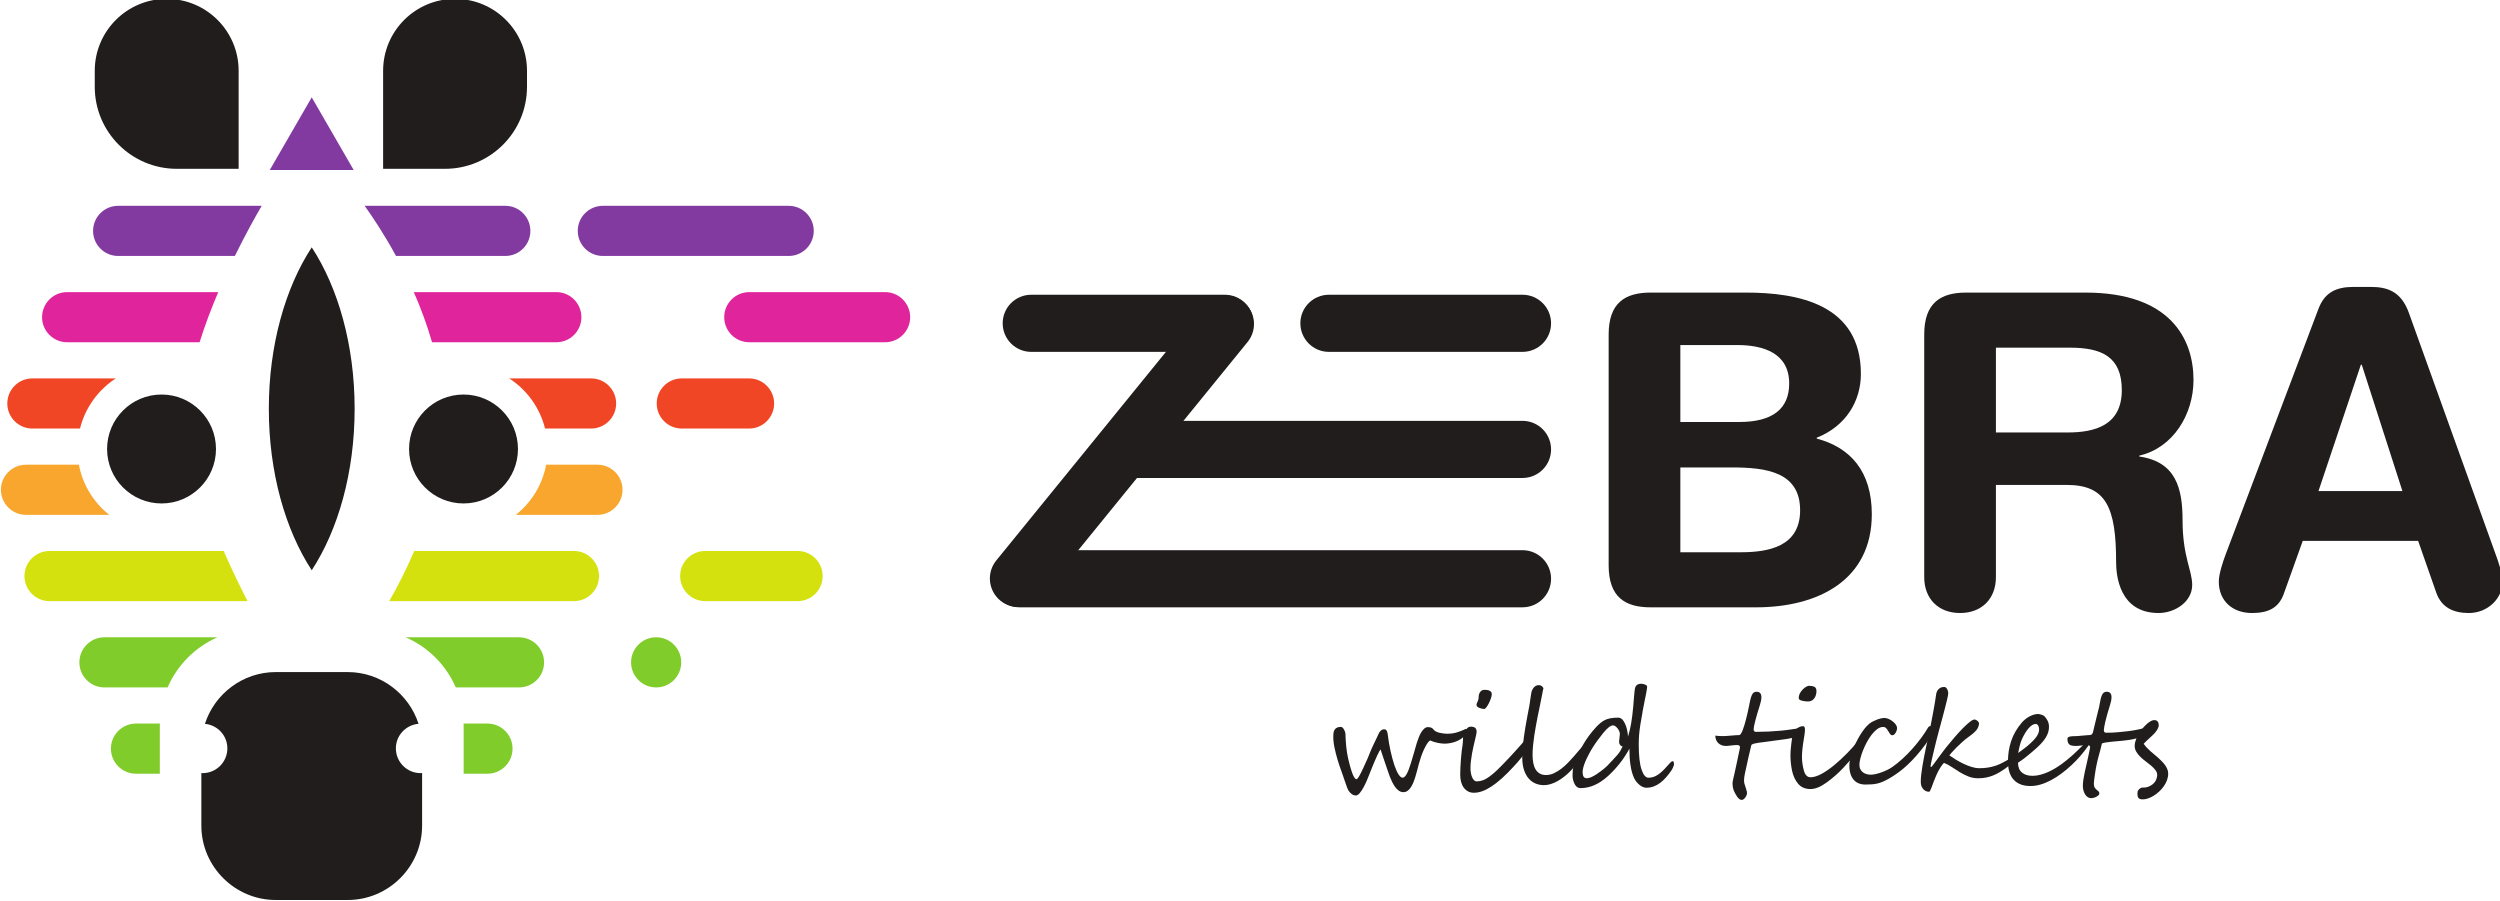
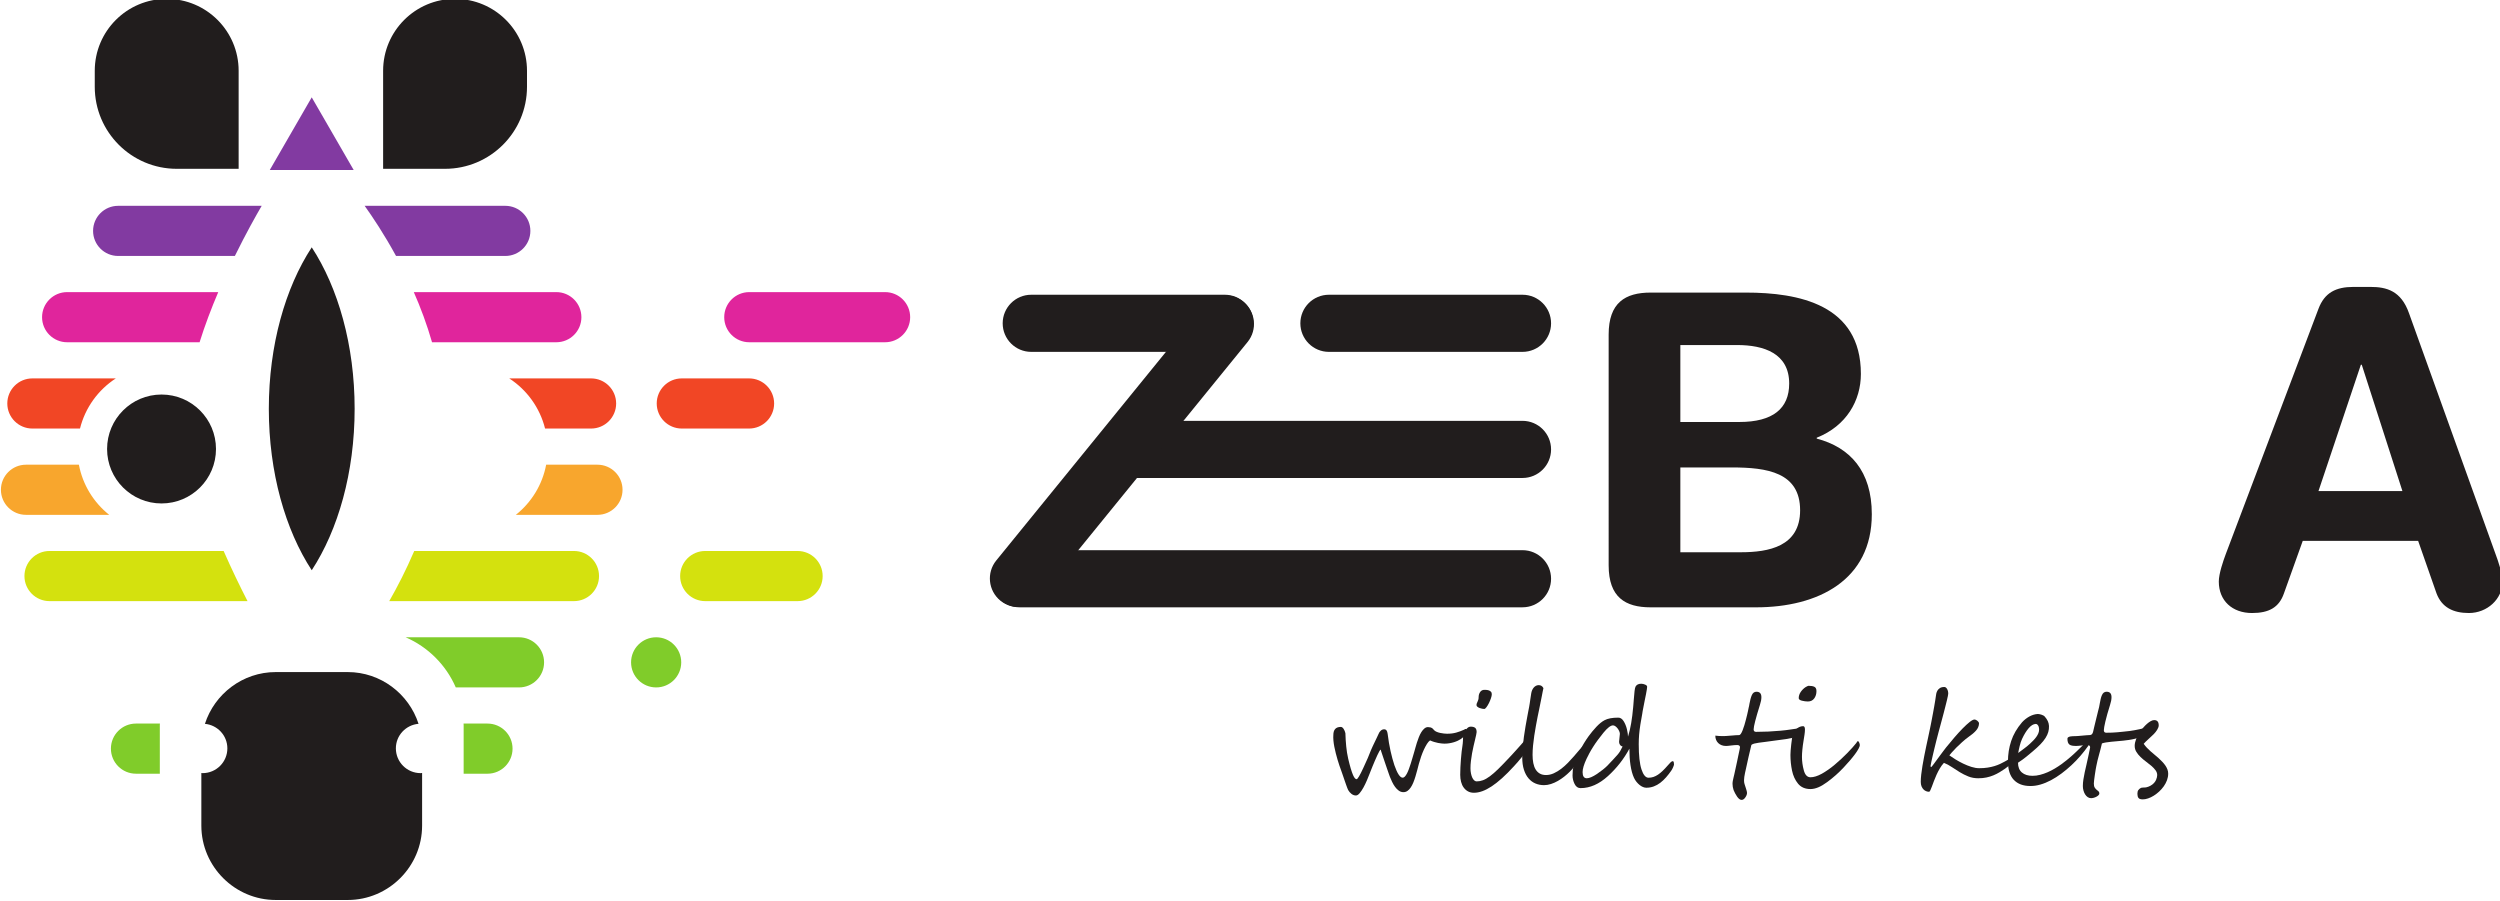
<svg xmlns="http://www.w3.org/2000/svg" xmlns:ns1="http://www.inkscape.org/namespaces/inkscape" xmlns:ns2="http://sodipodi.sourceforge.net/DTD/sodipodi-0.dtd" width="96.743mm" height="34.849mm" viewBox="0 0 96.743 34.849" version="1.1" id="svg5861" ns1:version="0.92.1 r15371" ns2:docname="zebratix_logo.svg">
  <defs id="defs5855" />
  <ns2:namedview id="base" pagecolor="#ffffff" bordercolor="#666666" borderopacity="1.0" ns1:pageopacity="0.0" ns1:pageshadow="2" ns1:zoom="0.98994949" ns1:cx="317.65839" ns1:cy="-155.55835" ns1:document-units="mm" ns1:current-layer="layer1" showgrid="false" ns1:window-width="1920" ns1:window-height="1017" ns1:window-x="-8" ns1:window-y="-8" ns1:window-maximized="1" />
  <g ns1:label="Layer 1" ns1:groupmode="layer" id="layer1" transform="translate(-39.134,-61.333)">
    <g transform="matrix(0.353,0,0,-0.353,-17.494,130.85)" id="g5754">
      <g transform="translate(246.877,168.872)" id="g424">
-         <path ns1:connector-curvature="0" id="path426" style="fill:#823aa1;fill-opacity:1;fill-rule:nonzero;stroke:none" d="m 0,0 h -20.372 c -1.518,0 -2.749,1.23 -2.749,2.749 0,1.518 1.231,2.748 2.749,2.748 H 0 c 1.518,0 2.749,-1.23 2.749,-2.748 C 2.749,1.23 1.518,0 0,0" />
-       </g>
+         </g>
      <g transform="translate(257.446,159.413)" id="g428">
        <path ns1:connector-curvature="0" id="path430" style="fill:#e0259c;fill-opacity:1;fill-rule:nonzero;stroke:none" d="m 0,0 h -14.887 c -1.518,0 -2.748,1.23 -2.748,2.748 0,1.519 1.23,2.749 2.748,2.749 H 0 c 1.518,0 2.749,-1.23 2.749,-2.749 C 2.749,1.23 1.518,0 0,0" />
      </g>
      <g transform="translate(242.533,149.953)" id="g432">
        <path ns1:connector-curvature="0" id="path434" style="fill:#f14625;fill-opacity:1;fill-rule:nonzero;stroke:none" d="m 0,0 h -7.372 c -1.518,0 -2.749,1.23 -2.749,2.748 0,1.519 1.231,2.749 2.749,2.749 H 0 c 1.518,0 2.749,-1.23 2.749,-2.749 C 2.749,1.23 1.518,0 0,0" />
      </g>
      <g transform="translate(247.853,131.034)" id="g436">
        <path ns1:connector-curvature="0" id="path438" style="fill:#d4e10e;fill-opacity:1;fill-rule:nonzero;stroke:none" d="m 0,0 h -10.125 c -1.518,0 -2.749,1.23 -2.749,2.748 0,1.519 1.231,2.749 2.749,2.749 H 0 c 1.518,0 2.749,-1.23 2.749,-2.749 C 2.749,1.23 1.518,0 0,0" />
      </g>
      <g transform="translate(232.349,121.574)" id="g440">
        <path ns1:connector-curvature="0" id="path442" style="fill:#80cc2a;fill-opacity:1;fill-rule:nonzero;stroke:none" d="m 0,0 v 0 c -1.518,0 -2.749,1.23 -2.749,2.749 0,1.518 1.231,2.748 2.749,2.748 1.518,0 2.749,-1.23 2.749,-2.748 C 2.749,1.23 1.518,0 0,0" />
      </g>
      <g transform="translate(205.262,147.712)" id="g444">
-         <path ns1:connector-curvature="0" id="path446" style="fill:#211d1d;fill-opacity:1;fill-rule:nonzero;stroke:none" d="M 0,0 C 0,3.297 2.673,5.97 5.97,5.97 9.267,5.97 11.939,3.297 11.939,0 11.939,-3.297 9.267,-5.97 5.97,-5.97 2.673,-5.97 0,-3.297 0,0" />
-       </g>
+         </g>
      <g transform="translate(172.158,147.712)" id="g448">
        <path ns1:connector-curvature="0" id="path450" style="fill:#211d1d;fill-opacity:1;fill-rule:nonzero;stroke:none" d="M 0,0 C 0,3.297 2.673,5.97 5.97,5.97 9.267,5.97 11.939,3.297 11.939,0 11.939,-3.297 9.267,-5.97 5.97,-5.97 2.673,-5.97 0,-3.297 0,0" />
      </g>
      <g transform="translate(173.372,168.872)" id="g452">
        <path ns1:connector-curvature="0" id="path454" style="fill:#823aa1;fill-opacity:1;fill-rule:nonzero;stroke:none" d="m 0,0 h 12.794 c 1.233,2.508 2.355,4.492 2.942,5.497 H 0 c -1.518,0 -2.749,-1.23 -2.749,-2.748 C -2.749,1.23 -1.518,0 0,0" />
      </g>
      <g transform="translate(203.835,168.872)" id="g456">
        <path ns1:connector-curvature="0" id="path458" style="fill:#823aa1;fill-opacity:1;fill-rule:nonzero;stroke:none" d="m 0,0 h 11.978 c 1.518,0 2.748,1.23 2.748,2.749 0,1.518 -1.23,2.748 -2.748,2.748 H -3.441 C -2.58,4.294 -1.309,2.395 0,0" />
      </g>
      <g transform="translate(184.345,164.91)" id="g460">
        <path ns1:connector-curvature="0" id="path462" style="fill:#e0259c;fill-opacity:1;fill-rule:nonzero;stroke:none" d="m 0,0 h -16.565 c -1.518,0 -2.749,-1.231 -2.749,-2.749 0,-1.518 1.231,-2.748 2.749,-2.748 H -2.046 C -1.461,-3.622 -0.749,-1.757 0,0" />
      </g>
      <g transform="translate(221.405,164.91)" id="g464">
        <path ns1:connector-curvature="0" id="path466" style="fill:#e0259c;fill-opacity:1;fill-rule:nonzero;stroke:none" d="m 0,0 h -15.623 c 0.753,-1.71 1.442,-3.556 1.998,-5.497 H 0 c 1.518,0 2.749,1.23 2.749,2.748 C 2.749,-1.231 1.518,0 0,0" />
      </g>
      <g transform="translate(173.115,155.45)" id="g468">
        <path ns1:connector-curvature="0" id="path470" style="fill:#f14625;fill-opacity:1;fill-rule:nonzero;stroke:none" d="m 0,0 h -9.146 c -1.518,0 -2.749,-1.23 -2.749,-2.748 0,-1.519 1.231,-2.749 2.749,-2.749 h 5.219 C -3.354,-3.204 -1.929,-1.252 0,0" />
      </g>
      <g transform="translate(225.215,155.45)" id="g472">
        <path ns1:connector-curvature="0" id="path474" style="fill:#f14625;fill-opacity:1;fill-rule:nonzero;stroke:none" d="m 0,0 h -8.971 c 1.929,-1.252 3.354,-3.204 3.928,-5.497 H 0 c 1.518,0 2.749,1.23 2.749,2.749 C 2.749,-1.23 1.518,0 0,0" />
      </g>
      <g transform="translate(169.068,145.99)" id="g476">
        <path ns1:connector-curvature="0" id="path478" style="fill:#f8a62d;fill-opacity:1;fill-rule:nonzero;stroke:none" d="m 0,0 h -5.798 c -1.518,0 -2.749,-1.23 -2.749,-2.748 0,-1.519 1.231,-2.749 2.749,-2.749 H 3.324 C 1.627,-4.146 0.418,-2.215 0,0" />
      </g>
      <g transform="translate(225.915,145.99)" id="g480">
        <path ns1:connector-curvature="0" id="path482" style="fill:#f8a62d;fill-opacity:1;fill-rule:nonzero;stroke:none" d="M 0,0 H -5.624 C -6.042,-2.215 -7.25,-4.146 -8.947,-5.497 H 0 c 1.518,0 2.749,1.23 2.749,2.749 C 2.749,-1.23 1.518,0 0,0" />
      </g>
      <g transform="translate(223.338,136.531)" id="g484">
        <path ns1:connector-curvature="0" id="path486" style="fill:#d4e10e;fill-opacity:1;fill-rule:nonzero;stroke:none" d="m 0,0 h -17.509 c -0.892,-2.083 -1.85,-3.944 -2.741,-5.497 H 0 c 1.518,0 2.749,1.23 2.749,2.748 C 2.749,-1.23 1.518,0 0,0" />
      </g>
      <g transform="translate(184.935,136.531)" id="g488">
        <path ns1:connector-curvature="0" id="path490" style="fill:#d4e10e;fill-opacity:1;fill-rule:nonzero;stroke:none" d="m 0,0 h -19.088 c -1.518,0 -2.748,-1.23 -2.748,-2.749 0,-1.518 1.23,-2.748 2.748,-2.748 H 2.62 C 1.8,-3.898 0.889,-2.028 0,0" />
      </g>
      <g transform="translate(184.259,127.071)" id="g492">
-         <path ns1:connector-curvature="0" id="path494" style="fill:#80cc2a;fill-opacity:1;fill-rule:nonzero;stroke:none" d="m 0,0 h -12.389 c -1.518,0 -2.748,-1.23 -2.748,-2.748 0,-1.519 1.23,-2.749 2.748,-2.749 h 6.925 C -4.407,-3.047 -2.442,-1.073 0,0" />
-       </g>
+         </g>
      <g transform="translate(217.314,127.071)" id="g496">
        <path ns1:connector-curvature="0" id="path498" style="fill:#80cc2a;fill-opacity:1;fill-rule:nonzero;stroke:none" d="m 0,0 h -12.425 c 2.456,-1.067 4.431,-3.04 5.495,-5.497 H 0 c 1.518,0 2.749,1.23 2.749,2.749 C 2.749,-1.23 1.518,0 0,0" />
      </g>
      <g transform="translate(177.939,117.434)" id="g500">
        <path ns1:connector-curvature="0" id="path502" style="fill:#80cc2a;fill-opacity:1;fill-rule:nonzero;stroke:none" d="m 0,0 c 0,0.061 0.008,0.118 0.009,0.178 h -2.622 c -1.518,0 -2.748,-1.231 -2.748,-2.748 0,-1.518 1.23,-2.749 2.748,-2.749 H 0 Z" />
      </g>
      <g transform="translate(213.858,117.612)" id="g504">
        <path ns1:connector-curvature="0" id="path506" style="fill:#80cc2a;fill-opacity:1;fill-rule:nonzero;stroke:none" d="m 0,0 h -2.621 c 10e-4,-0.06 0.009,-0.117 0.009,-0.178 V -5.497 H 0 c 1.518,0 2.749,1.231 2.749,2.749 C 2.749,-1.23 1.518,0 0,0" />
      </g>
      <g transform="translate(194.592,186.261)" id="g508">
        <path ns1:connector-curvature="0" id="path510" style="fill:#823aa1;fill-opacity:1;fill-rule:nonzero;stroke:none" d="M 0,0 -4.598,-7.963 H 4.598 Z" />
      </g>
      <g transform="translate(189.889,152.119)" id="g512">
        <path ns1:connector-curvature="0" id="path514" style="fill:#211d1d;fill-opacity:1;fill-rule:nonzero;stroke:none" d="M 0,0 C 0,-6.985 1.811,-13.275 4.704,-17.699 7.596,-13.275 9.407,-6.985 9.407,0 9.407,6.985 7.596,13.275 4.704,17.699 1.811,13.275 0,6.985 0,0" />
      </g>
      <g transform="translate(206.531,112.178)" id="g516">
        <path ns1:connector-curvature="0" id="path518" style="fill:#211d1d;fill-opacity:1;fill-rule:nonzero;stroke:none" d="m 0,0 c -1.499,0 -2.715,1.216 -2.715,2.715 0,1.421 1.095,2.573 2.485,2.692 -1.058,3.281 -4.143,5.672 -7.763,5.672 h -7.891 c -3.621,0 -6.707,-2.393 -7.763,-5.675 1.377,-0.131 2.46,-1.277 2.46,-2.689 0,-1.499 -1.216,-2.715 -2.715,-2.715 -0.047,0 -0.09,0.012 -0.137,0.014 v -5.766 c 0,-4.485 3.67,-8.154 8.155,-8.154 h 7.891 c 4.485,0 8.154,3.669 8.154,8.154 V 0.017 C 0.107,0.013 0.055,0 0,0" />
      </g>
      <g transform="translate(186.58,178.426)" id="g520">
        <path ns1:connector-curvature="0" id="path522" style="fill:#211d1d;fill-opacity:1;fill-rule:nonzero;stroke:none" d="m 0,0 h -6.78 c -4.967,0 -8.993,4.026 -8.993,8.993 v 1.751 c 0,4.356 3.531,7.887 7.886,7.887 C -3.531,18.631 0,15.1 0,10.744 Z" />
      </g>
      <g transform="translate(202.418,178.426)" id="g524">
        <path ns1:connector-curvature="0" id="path526" style="fill:#211d1d;fill-opacity:1;fill-rule:nonzero;stroke:none" d="m 0,0 h 6.78 c 4.967,0 8.993,4.026 8.993,8.993 v 1.751 c 0,4.356 -3.53,7.887 -7.886,7.887 C 3.531,18.631 0,15.1 0,10.744 Z" />
      </g>
      <g transform="translate(344.625,136.392)" id="g528">
        <path ns1:connector-curvature="0" id="path530" style="fill:#211d1d;fill-opacity:1;fill-rule:nonzero;stroke:none" d="M 0,0 H 6.613 C 9.68,0 13.13,0.623 13.13,4.601 13.13,8.77 9.488,9.297 5.654,9.297 H 0 Z m 0,14.28 h 6.469 c 3.69,0 5.463,1.486 5.463,4.217 0,3.307 -2.78,4.218 -5.703,4.218 H 0 Z m -7.859,9.584 c 0,3.499 1.821,4.602 4.6,4.602 H 7.187 c 5.751,0 12.604,-1.294 12.604,-8.914 0,-2.923 -1.581,-5.702 -4.84,-6.996 v -0.097 c 3.643,-0.958 6.038,-3.546 6.038,-8.29 0,-7.236 -5.894,-10.207 -12.699,-10.207 H -3.259 c -2.779,0 -4.6,1.102 -4.6,4.601 z" />
      </g>
      <g transform="translate(379.219,149.523)" id="g532">
-         <path ns1:connector-curvature="0" id="path534" style="fill:#211d1d;fill-opacity:1;fill-rule:nonzero;stroke:none" d="m 0,0 h 7.858 c 2.972,0 5.943,0.767 5.943,4.648 0,3.69 -2.252,4.649 -5.703,4.649 H 0 Z m -7.859,10.733 c 0,3.499 1.821,4.602 4.6,4.602 H 9.823 c 9.345,0 11.837,-5.128 11.837,-9.585 0,-3.737 -2.204,-7.428 -5.942,-8.29 v -0.096 c 4.025,-0.576 4.744,-3.498 4.744,-6.997 0,-3.977 1.055,-5.463 1.055,-7.092 0,-1.821 -1.87,-3.067 -3.69,-3.067 -4.313,0 -4.649,4.169 -4.649,5.559 0,6.038 -1.102,8.482 -5.415,8.482 H 0 v -10.111 c 0,-2.348 -1.534,-3.93 -3.931,-3.93 -2.394,0 -3.928,1.582 -3.928,3.93 z" />
-       </g>
+         </g>
      <g transform="translate(419.324,156.949)" id="g536">
        <path ns1:connector-curvature="0" id="path538" style="fill:#211d1d;fill-opacity:1;fill-rule:nonzero;stroke:none" d="m 0,0 h -0.097 l -4.647,-13.849 h 9.201 z m -4.744,6.135 c 0.671,1.773 1.916,2.395 3.833,2.395 h 1.87 c 1.772,0 3.354,-0.43 4.217,-2.875 l 9.488,-26.404 c 0.287,-0.768 0.766,-2.157 0.766,-3.02 0,-1.917 -1.676,-3.45 -3.69,-3.45 -1.724,0 -2.97,0.623 -3.546,2.157 l -2.012,5.75 H -6.47 l -2.06,-5.75 c -0.528,-1.534 -1.629,-2.157 -3.499,-2.157 -2.156,0 -3.642,1.342 -3.642,3.45 0,0.863 0.48,2.252 0.767,3.02 z" />
      </g>
      <g transform="translate(327.323,158.358)" id="g540">
        <path ns1:connector-curvature="0" id="path542" style="fill:#211d1d;fill-opacity:1;fill-rule:nonzero;stroke:none" d="m 0,0 h -21.223 c -1.728,0 -3.131,1.402 -3.131,3.132 0,1.729 1.403,3.131 3.131,3.131 H 0 C 1.729,6.263 3.131,4.861 3.131,3.132 3.131,1.402 1.729,0 0,0" />
      </g>
      <g transform="translate(294.691,158.358)" id="g544">
        <path ns1:connector-curvature="0" id="path546" style="fill:#211d1d;fill-opacity:1;fill-rule:nonzero;stroke:none" d="m 0,0 h -21.223 c -1.729,0 -3.131,1.402 -3.131,3.132 0,1.729 1.402,3.131 3.131,3.131 H 0 C 1.729,6.263 3.131,4.861 3.131,3.132 3.131,1.402 1.729,0 0,0" />
      </g>
      <g transform="translate(327.323,144.534)" id="g548">
        <path ns1:connector-curvature="0" id="path550" style="fill:#211d1d;fill-opacity:1;fill-rule:nonzero;stroke:none" d="m 0,0 h -43.309 c -1.729,0 -3.13,1.402 -3.13,3.131 0,1.729 1.401,3.132 3.13,3.132 H 0 C 1.729,6.263 3.131,4.86 3.131,3.131 3.131,1.402 1.729,0 0,0" />
      </g>
      <g transform="translate(297.185,159.441)" id="g552">
        <path ns1:connector-curvature="0" id="path554" style="fill:#211d1d;fill-opacity:1;fill-rule:nonzero;stroke:none" d="m 0,0 -22.691,-27.9 c -1.092,-1.341 -3.064,-1.544 -4.405,-0.454 h -0.001 c -1.341,1.091 -1.544,3.064 -0.453,4.406 L -4.858,3.951 c 1.09,1.342 3.063,1.545 4.404,0.453 C 0.888,3.313 1.091,1.342 0,0" />
      </g>
      <g transform="translate(327.323,130.357)" id="g556">
        <path ns1:connector-curvature="0" id="path558" style="fill:#211d1d;fill-opacity:1;fill-rule:nonzero;stroke:none" d="m 0,0 h -55.144 c -1.729,0 -3.131,1.401 -3.131,3.131 0,1.729 1.402,3.131 3.131,3.131 H 0 C 1.729,6.262 3.131,4.86 3.131,3.131 3.131,1.401 1.729,0 0,0" />
      </g>
      <g transform="translate(321.227,116.709)" id="g560">
        <path ns1:connector-curvature="0" id="path562" style="fill:#211d1d;fill-opacity:1;fill-rule:nonzero;stroke:none" d="m 0,0 c 0,-0.106 -0.063,-0.232 -0.192,-0.377 -0.128,-0.145 -0.282,-0.28 -0.46,-0.406 -0.093,-0.064 -0.203,-0.126 -0.334,-0.189 -0.131,-0.063 -0.275,-0.119 -0.432,-0.167 -0.157,-0.048 -0.324,-0.087 -0.501,-0.116 -0.177,-0.029 -0.354,-0.044 -0.533,-0.044 -0.087,0 -0.192,0.006 -0.313,0.019 -0.12,0.011 -0.25,0.031 -0.387,0.057 -0.138,0.027 -0.284,0.064 -0.436,0.11 -0.152,0.046 -0.304,0.102 -0.453,0.17 -0.111,-0.078 -0.224,-0.205 -0.338,-0.384 -0.113,-0.18 -0.225,-0.387 -0.334,-0.621 -0.108,-0.235 -0.21,-0.489 -0.305,-0.762 -0.093,-0.273 -0.177,-0.543 -0.25,-0.809 -0.057,-0.217 -0.117,-0.445 -0.177,-0.682 -0.061,-0.237 -0.126,-0.471 -0.197,-0.7 -0.069,-0.23 -0.147,-0.449 -0.231,-0.657 -0.085,-0.208 -0.181,-0.39 -0.287,-0.547 -0.107,-0.158 -0.225,-0.283 -0.356,-0.374 -0.13,-0.092 -0.278,-0.138 -0.442,-0.138 -0.188,0 -0.359,0.055 -0.512,0.167 -0.152,0.111 -0.289,0.25 -0.41,0.417 -0.121,0.167 -0.227,0.346 -0.319,0.541 -0.092,0.193 -0.172,0.374 -0.239,0.544 -0.015,0.038 -0.051,0.139 -0.109,0.304 -0.058,0.165 -0.126,0.358 -0.203,0.581 -0.078,0.222 -0.157,0.457 -0.24,0.704 -0.082,0.247 -0.158,0.473 -0.229,0.681 -0.07,0.208 -0.128,0.382 -0.174,0.52 -0.045,0.137 -0.066,0.207 -0.061,0.207 -0.029,0 -0.077,-0.06 -0.146,-0.179 -0.067,-0.118 -0.143,-0.269 -0.228,-0.453 -0.085,-0.184 -0.173,-0.384 -0.265,-0.599 -0.092,-0.214 -0.178,-0.42 -0.258,-0.613 -0.08,-0.193 -0.147,-0.362 -0.203,-0.508 -0.055,-0.144 -0.091,-0.234 -0.105,-0.268 -0.082,-0.218 -0.183,-0.466 -0.301,-0.743 -0.118,-0.279 -0.245,-0.541 -0.381,-0.789 -0.136,-0.246 -0.274,-0.454 -0.417,-0.624 -0.142,-0.169 -0.279,-0.253 -0.41,-0.253 -0.174,0 -0.336,0.058 -0.486,0.174 -0.151,0.117 -0.271,0.256 -0.363,0.421 -0.024,0.043 -0.057,0.119 -0.098,0.229 -0.041,0.108 -0.087,0.234 -0.138,0.377 -0.051,0.142 -0.103,0.295 -0.159,0.457 -0.056,0.162 -0.109,0.314 -0.156,0.457 -0.049,0.142 -0.092,0.268 -0.131,0.378 -0.039,0.108 -0.066,0.184 -0.08,0.228 -0.058,0.155 -0.122,0.334 -0.192,0.537 -0.07,0.203 -0.139,0.419 -0.207,0.65 -0.068,0.229 -0.134,0.468 -0.196,0.714 -0.063,0.247 -0.117,0.489 -0.163,0.725 -0.046,0.237 -0.079,0.466 -0.098,0.687 -0.019,0.219 -0.022,0.417 -0.008,0.591 0,0.594 0.274,0.892 0.821,0.892 0.057,0 0.112,-0.019 0.163,-0.058 0.051,-0.039 0.097,-0.09 0.141,-0.156 0.043,-0.065 0.082,-0.139 0.117,-0.221 0.033,-0.082 0.06,-0.167 0.08,-0.254 0.013,-0.498 0.044,-0.981 0.09,-1.448 0.045,-0.466 0.117,-0.913 0.214,-1.338 0.102,-0.436 0.196,-0.798 0.283,-1.089 0.088,-0.29 0.168,-0.522 0.243,-0.697 0.075,-0.173 0.145,-0.296 0.211,-0.366 0.065,-0.07 0.127,-0.105 0.184,-0.105 0.112,0 0.356,0.409 0.734,1.226 0.193,0.411 0.358,0.778 0.497,1.1 0.137,0.321 0.252,0.605 0.344,0.852 0.053,0.13 0.119,0.277 0.196,0.439 0.077,0.162 0.155,0.324 0.232,0.486 0.077,0.162 0.153,0.319 0.225,0.468 0.073,0.15 0.133,0.28 0.181,0.392 0.053,0.14 0.134,0.26 0.244,0.359 0.108,0.1 0.23,0.149 0.366,0.149 0.116,0 0.204,-0.042 0.264,-0.124 0.061,-0.082 0.101,-0.205 0.121,-0.37 0.087,-0.696 0.193,-1.326 0.319,-1.889 0.126,-0.564 0.266,-1.081 0.421,-1.55 0.319,-0.914 0.621,-1.371 0.907,-1.371 0.087,0 0.169,0.042 0.246,0.127 0.077,0.085 0.153,0.198 0.229,0.34 0.075,0.143 0.146,0.309 0.214,0.498 0.068,0.189 0.135,0.388 0.204,0.598 0.067,0.211 0.132,0.427 0.195,0.65 0.062,0.222 0.126,0.435 0.188,0.638 0.03,0.097 0.067,0.233 0.114,0.406 0.046,0.175 0.101,0.364 0.166,0.567 0.065,0.203 0.138,0.407 0.218,0.613 0.08,0.205 0.171,0.392 0.276,0.559 0.103,0.167 0.218,0.301 0.341,0.402 0.123,0.102 0.258,0.151 0.402,0.146 0.111,-0.005 0.2,-0.016 0.265,-0.034 0.065,-0.016 0.119,-0.04 0.16,-0.068 0.041,-0.029 0.078,-0.063 0.112,-0.102 0.034,-0.039 0.072,-0.083 0.116,-0.13 0.068,-0.073 0.162,-0.134 0.284,-0.185 0.121,-0.051 0.25,-0.091 0.387,-0.12 0.138,-0.029 0.274,-0.051 0.407,-0.065 0.133,-0.015 0.246,-0.022 0.337,-0.022 0.199,0 0.381,0.011 0.548,0.032 0.167,0.022 0.324,0.054 0.472,0.095 0.147,0.041 0.291,0.088 0.432,0.142 0.14,0.052 0.28,0.111 0.42,0.173 0.03,0.01 0.055,0.026 0.077,0.047 0.021,0.023 0.051,0.033 0.09,0.033 C -0.048,0.312 0,0.208 0,0" />
      </g>
      <g transform="translate(323.955,120.831)" id="g564">
        <path ns1:connector-curvature="0" id="path566" style="fill:#211d1d;fill-opacity:1;fill-rule:nonzero;stroke:none" d="m 0,0 c 0,-0.116 -0.031,-0.267 -0.094,-0.45 -0.063,-0.184 -0.137,-0.363 -0.225,-0.537 -0.087,-0.174 -0.178,-0.324 -0.272,-0.447 -0.095,-0.123 -0.171,-0.184 -0.228,-0.184 -0.059,0 -0.136,0.008 -0.233,0.025 -0.096,0.017 -0.191,0.043 -0.283,0.079 -0.092,0.037 -0.172,0.081 -0.239,0.135 -0.068,0.053 -0.102,0.116 -0.102,0.189 0,0.072 0.012,0.137 0.036,0.196 0.025,0.057 0.051,0.118 0.08,0.181 0.03,0.063 0.056,0.133 0.081,0.21 0.023,0.078 0.036,0.169 0.036,0.276 0,0.218 0.055,0.406 0.167,0.566 0.111,0.159 0.263,0.24 0.457,0.24 0.048,0 0.118,-0.003 0.21,-0.007 C -0.518,0.467 -0.427,0.449 -0.337,0.421 -0.248,0.392 -0.169,0.345 -0.102,0.279 -0.033,0.214 0,0.12 0,0 M 3.97,-5.943 C 3.911,-6.055 3.824,-6.191 3.708,-6.354 3.592,-6.516 3.462,-6.687 3.316,-6.868 3.171,-7.05 3.02,-7.231 2.863,-7.412 2.706,-7.594 2.56,-7.757 2.424,-7.902 1.964,-8.405 1.531,-8.84 1.125,-9.205 c -0.406,-0.365 -0.79,-0.666 -1.15,-0.903 -0.361,-0.237 -0.701,-0.413 -1.02,-0.526 -0.319,-0.114 -0.624,-0.171 -0.914,-0.171 -0.246,0 -0.463,0.051 -0.649,0.153 -0.187,0.101 -0.344,0.241 -0.472,0.417 -0.128,0.176 -0.224,0.384 -0.286,0.624 -0.064,0.239 -0.095,0.497 -0.095,0.773 0,0.256 0.008,0.535 0.022,0.838 0.014,0.302 0.034,0.6 0.058,0.893 0.025,0.292 0.05,0.563 0.076,0.812 0.027,0.249 0.055,0.448 0.083,0.599 0.015,0.082 0.028,0.174 0.036,0.275 0.01,0.102 0.018,0.202 0.023,0.302 0.005,0.098 0.008,0.194 0.011,0.286 0.002,0.092 0.004,0.167 0.004,0.225 0,0.053 0.018,0.138 0.057,0.254 0.039,0.116 0.096,0.233 0.171,0.352 0.074,0.118 0.164,0.223 0.269,0.312 0.103,0.089 0.22,0.134 0.351,0.134 0.203,0 0.361,-0.043 0.472,-0.127 0.111,-0.085 0.167,-0.241 0.167,-0.467 0,-0.059 -0.018,-0.162 -0.051,-0.309 -0.034,-0.147 -0.075,-0.325 -0.123,-0.533 -0.049,-0.208 -0.103,-0.44 -0.164,-0.694 -0.061,-0.253 -0.114,-0.517 -0.163,-0.791 -0.048,-0.273 -0.09,-0.549 -0.123,-0.831 -0.034,-0.28 -0.051,-0.548 -0.051,-0.804 0,-0.208 0.018,-0.401 0.055,-0.577 0.036,-0.177 0.084,-0.33 0.144,-0.457 0.061,-0.128 0.132,-0.229 0.214,-0.302 0.083,-0.073 0.17,-0.109 0.262,-0.109 0.232,0 0.463,0.042 0.692,0.127 0.231,0.085 0.484,0.229 0.759,0.432 0.275,0.203 0.584,0.472 0.925,0.806 0.341,0.334 0.741,0.747 1.201,1.24 0.154,0.165 0.298,0.318 0.428,0.461 0.131,0.142 0.259,0.284 0.385,0.425 0.125,0.14 0.258,0.289 0.399,0.446 0.14,0.157 0.297,0.337 0.472,0.54 0.047,0.063 0.111,0.095 0.188,0.095 0.082,0 0.156,-0.039 0.222,-0.117 C 4.074,-5.179 4.107,-5.29 4.107,-5.436 4.107,-5.503 4.098,-5.58 4.078,-5.667 4.059,-5.755 4.022,-5.847 3.97,-5.943" />
      </g>
      <g transform="translate(334.187,114.946)" id="g568">
        <path ns1:connector-curvature="0" id="path570" style="fill:#211d1d;fill-opacity:1;fill-rule:nonzero;stroke:none" d="m 0,0 c 0,-0.228 -0.138,-0.583 -0.414,-1.067 -0.053,-0.092 -0.127,-0.202 -0.221,-0.33 -0.094,-0.128 -0.2,-0.261 -0.316,-0.399 C -1.066,-1.934 -1.187,-2.074 -1.313,-2.217 -1.439,-2.359 -1.562,-2.491 -1.684,-2.612 -1.867,-2.796 -2.069,-2.976 -2.289,-3.149 -2.51,-3.323 -2.742,-3.48 -2.986,-3.621 -3.23,-3.762 -3.482,-3.874 -3.74,-3.958 -4,-4.043 -4.255,-4.086 -4.506,-4.086 c -0.334,0 -0.646,0.061 -0.936,0.182 -0.29,0.121 -0.543,0.307 -0.758,0.558 -0.216,0.252 -0.385,0.568 -0.508,0.948 -0.124,0.379 -0.186,0.828 -0.186,1.345 0,0.354 0.017,0.723 0.051,1.107 0.034,0.384 0.077,0.77 0.131,1.158 0.053,0.387 0.112,0.769 0.178,1.149 0.065,0.38 0.132,0.746 0.199,1.1 0.044,0.242 0.081,0.44 0.112,0.595 0.033,0.155 0.06,0.298 0.084,0.428 0.025,0.13 0.046,0.262 0.066,0.396 0.018,0.133 0.043,0.298 0.072,0.496 0.02,0.136 0.037,0.256 0.055,0.359 0.016,0.105 0.03,0.191 0.04,0.258 0.018,0.116 0.052,0.228 0.097,0.334 0.046,0.107 0.104,0.2 0.174,0.283 0.071,0.082 0.152,0.148 0.243,0.196 0.092,0.048 0.194,0.073 0.305,0.073 0.233,0 0.404,-0.109 0.516,-0.327 C -4.601,6.402 -4.631,6.258 -4.662,6.12 -4.693,5.982 -4.722,5.836 -4.746,5.682 -4.866,5.071 -4.966,4.578 -5.043,4.201 -5.121,3.823 -5.177,3.558 -5.21,3.402 -5.269,3.098 -5.33,2.769 -5.396,2.416 -5.46,2.063 -5.521,1.702 -5.576,1.335 -5.632,0.967 -5.677,0.604 -5.711,0.246 c -0.033,-0.357 -0.051,-0.691 -0.051,-1.001 0,-0.334 0.027,-0.638 0.08,-0.911 0.053,-0.272 0.139,-0.506 0.258,-0.7 0.118,-0.194 0.271,-0.343 0.457,-0.449 0.186,-0.107 0.412,-0.161 0.679,-0.161 0.29,0 0.575,0.065 0.855,0.193 0.282,0.128 0.551,0.292 0.81,0.49 0.259,0.198 0.504,0.417 0.736,0.656 0.233,0.24 0.446,0.471 0.639,0.694 0.154,0.183 0.29,0.341 0.406,0.474 0.116,0.134 0.213,0.246 0.29,0.338 0.063,0.072 0.135,0.148 0.214,0.225 0.08,0.077 0.153,0.116 0.222,0.116 C -0.039,0.21 0,0.14 0,0" />
      </g>
      <g transform="translate(338.293,115.099)" id="g572">
        <path ns1:connector-curvature="0" id="path574" style="fill:#211d1d;fill-opacity:1;fill-rule:nonzero;stroke:none" d="m 0,0 c -0.126,0.028 -0.221,0.092 -0.286,0.188 -0.066,0.097 -0.099,0.206 -0.099,0.327 0,0.096 0.015,0.239 0.044,0.428 0.029,0.189 0.044,0.333 0.044,0.435 0,0.088 -0.023,0.185 -0.069,0.294 -0.046,0.109 -0.106,0.211 -0.178,0.305 -0.072,0.094 -0.153,0.174 -0.243,0.24 -0.09,0.065 -0.178,0.097 -0.265,0.097 -0.257,0 -0.604,-0.268 -1.045,-0.805 C -2.319,1.233 -2.523,0.97 -2.71,0.718 -2.896,0.467 -3.066,0.218 -3.222,-0.029 -3.391,-0.295 -3.535,-0.54 -3.653,-0.762 -3.771,-0.984 -3.872,-1.183 -3.954,-1.357 -4.24,-1.972 -4.383,-2.455 -4.383,-2.809 c 0,-0.449 0.153,-0.674 0.457,-0.674 0.272,0 0.644,0.157 1.118,0.471 0.489,0.334 0.866,0.634 1.132,0.901 0.276,0.29 0.505,0.534 0.69,0.732 0.183,0.198 0.329,0.358 0.435,0.479 0.106,0.121 0.204,0.256 0.293,0.406 C -0.168,-0.344 -0.082,-0.18 0,0 M 5.638,-1.967 C 5.638,-1.996 5.627,-2.042 5.605,-2.104 5.584,-2.167 5.559,-2.231 5.529,-2.297 5.5,-2.362 5.47,-2.425 5.438,-2.485 5.407,-2.546 5.382,-2.588 5.362,-2.612 5.174,-2.888 4.978,-3.143 4.774,-3.374 4.571,-3.606 4.357,-3.809 4.133,-3.98 3.907,-4.152 3.668,-4.285 3.414,-4.379 3.16,-4.474 2.888,-4.521 2.598,-4.521 c -0.117,0 -0.239,0.027 -0.367,0.08 -0.127,0.053 -0.252,0.129 -0.37,0.225 -0.118,0.097 -0.231,0.21 -0.337,0.341 -0.106,0.131 -0.196,0.273 -0.268,0.428 -0.088,0.184 -0.164,0.395 -0.229,0.635 -0.065,0.24 -0.119,0.498 -0.16,0.773 -0.041,0.275 -0.071,0.564 -0.091,0.867 -0.019,0.302 -0.028,0.613 -0.028,0.933 -0.605,-1.128 -1.389,-2.129 -2.352,-3.005 -0.967,-0.88 -1.968,-1.32 -3.003,-1.32 -0.286,0 -0.503,0.152 -0.654,0.457 -0.149,0.299 -0.224,0.612 -0.224,0.936 0,0.436 0.036,0.759 0.108,0.972 0.203,0.619 0.437,1.2 0.7,1.742 0.264,0.541 0.585,1.073 0.962,1.596 0.247,0.339 0.527,0.677 0.842,1.016 0.319,0.338 0.619,0.58 0.899,0.726 0.349,0.188 0.85,0.282 1.502,0.282 0.228,0 0.421,-0.126 0.581,-0.377 C 0.269,2.534 0.39,2.242 0.472,1.908 0.554,1.555 0.595,1.279 0.595,1.081 0.668,1.317 0.733,1.559 0.791,1.803 0.85,2.047 0.9,2.3 0.943,2.562 0.987,2.822 1.027,3.097 1.063,3.385 1.1,3.673 1.132,3.98 1.161,4.31 1.171,4.396 1.181,4.508 1.19,4.644 1.2,4.779 1.212,4.938 1.227,5.122 1.256,5.5 1.284,5.817 1.313,6.077 1.343,6.335 1.381,6.504 1.43,6.581 1.546,6.779 1.749,6.879 2.039,6.879 2.185,6.879 2.327,6.847 2.467,6.784 2.617,6.727 2.692,6.644 2.692,6.537 2.692,6.479 2.682,6.385 2.659,6.255 2.638,6.124 2.607,5.954 2.569,5.746 2.53,5.538 2.479,5.281 2.413,4.974 2.348,4.667 2.276,4.3 2.199,3.874 2.194,3.826 2.18,3.729 2.155,3.584 2.131,3.439 2.104,3.285 2.075,3.123 2.047,2.961 2.02,2.812 1.996,2.674 1.972,2.536 1.957,2.45 1.952,2.416 1.89,2.024 1.843,1.654 1.814,1.306 1.785,0.958 1.771,0.606 1.771,0.254 c 0,-1.233 0.1,-2.155 0.301,-2.765 0.2,-0.609 0.458,-0.914 0.773,-0.914 0.183,0 0.36,0.028 0.529,0.083 0.17,0.056 0.338,0.139 0.505,0.25 0.167,0.112 0.337,0.251 0.511,0.418 0.174,0.167 0.358,0.361 0.551,0.584 0.112,0.126 0.213,0.236 0.305,0.334 0.092,0.097 0.179,0.145 0.262,0.145 0.053,0 0.088,-0.04 0.104,-0.119 0.018,-0.081 0.026,-0.16 0.026,-0.237" />
      </g>
      <g transform="translate(357.906,116.825)" id="g576">
        <path ns1:connector-curvature="0" id="path578" style="fill:#211d1d;fill-opacity:1;fill-rule:nonzero;stroke:none" d="M 0,0 C 0,-0.087 -0.013,-0.162 -0.036,-0.225 -0.061,-0.288 -0.095,-0.341 -0.138,-0.385 -0.182,-0.428 -0.232,-0.468 -0.29,-0.504 -0.349,-0.54 -0.409,-0.575 -0.472,-0.609 -0.632,-0.682 -0.821,-0.742 -1.041,-0.791 -1.262,-0.839 -1.489,-0.882 -1.724,-0.918 -1.958,-0.954 -2.19,-0.985 -2.42,-1.012 -2.65,-1.039 -2.859,-1.066 -3.048,-1.096 -3.401,-1.148 -3.713,-1.191 -3.983,-1.223 -4.255,-1.254 -4.489,-1.284 -4.687,-1.313 -4.886,-1.342 -5.051,-1.374 -5.181,-1.407 -5.312,-1.441 -5.416,-1.49 -5.493,-1.553 -5.595,-1.993 -5.7,-2.439 -5.809,-2.892 -5.918,-3.344 -6.011,-3.769 -6.088,-4.165 -6.103,-4.232 -6.118,-4.304 -6.135,-4.379 -6.152,-4.454 -6.17,-4.532 -6.189,-4.614 -6.224,-4.784 -6.25,-4.933 -6.27,-5.061 c -0.019,-0.128 -0.029,-0.251 -0.029,-0.367 0,-0.164 0.018,-0.297 0.051,-0.398 0.019,-0.054 0.041,-0.122 0.065,-0.207 0.025,-0.085 0.056,-0.183 0.095,-0.294 0.077,-0.228 0.116,-0.39 0.116,-0.486 0,-0.155 -0.063,-0.322 -0.188,-0.501 -0.121,-0.179 -0.257,-0.268 -0.407,-0.268 -0.16,0 -0.324,0.12 -0.494,0.362 -0.082,0.121 -0.154,0.241 -0.217,0.36 -0.063,0.118 -0.118,0.238 -0.167,0.359 -0.077,0.231 -0.116,0.459 -0.116,0.682 0,0.048 0.002,0.097 0.007,0.148 0.005,0.051 0.012,0.106 0.022,0.164 0.019,0.106 0.049,0.239 0.087,0.399 0.019,0.077 0.035,0.144 0.048,0.2 0.011,0.054 0.022,0.099 0.032,0.134 0.116,0.537 0.214,0.987 0.294,1.349 0.08,0.363 0.138,0.646 0.177,0.849 0.102,0.455 0.153,0.712 0.153,0.769 0,0.078 -0.028,0.137 -0.083,0.178 -0.056,0.041 -0.122,0.062 -0.2,0.062 -0.092,0 -0.196,-0.004 -0.312,-0.011 -0.116,-0.007 -0.244,-0.021 -0.385,-0.04 -0.14,-0.02 -0.257,-0.032 -0.348,-0.04 -0.092,-0.007 -0.16,-0.011 -0.203,-0.011 -0.174,0 -0.332,0.026 -0.475,0.08 -0.143,0.053 -0.267,0.129 -0.37,0.229 -0.105,0.098 -0.186,0.217 -0.243,0.355 -0.059,0.138 -0.087,0.294 -0.087,0.468 0.134,-0.02 0.274,-0.032 0.417,-0.04 0.142,-0.007 0.291,-0.011 0.446,-0.011 0.067,0 0.17,0.004 0.309,0.011 0.137,0.008 0.31,0.02 0.518,0.04 0.213,0.019 0.396,0.034 0.548,0.044 0.152,0.01 0.276,0.014 0.374,0.014 0.115,0 0.244,0.179 0.384,0.538 0.068,0.183 0.132,0.37 0.192,0.558 0.061,0.189 0.115,0.384 0.163,0.588 0.054,0.203 0.099,0.383 0.135,0.54 0.036,0.157 0.066,0.291 0.091,0.402 0.01,0.03 0.031,0.136 0.065,0.32 0.024,0.096 0.044,0.187 0.062,0.272 0.016,0.085 0.03,0.161 0.04,0.229 0.033,0.183 0.071,0.353 0.112,0.508 0.041,0.155 0.088,0.295 0.142,0.42 0.106,0.252 0.277,0.378 0.514,0.378 0.359,0 0.538,-0.199 0.538,-0.595 0,-0.246 -0.053,-0.53 -0.16,-0.849 -0.46,-1.466 -0.689,-2.36 -0.689,-2.684 0,-0.18 0.089,-0.269 0.268,-0.269 0.44,0 0.886,0.011 1.339,0.032 0.452,0.023 0.891,0.052 1.317,0.091 0.222,0.02 0.42,0.04 0.592,0.062 0.17,0.022 0.33,0.043 0.474,0.065 0.146,0.021 0.284,0.042 0.418,0.061 0.133,0.02 0.275,0.04 0.424,0.059 0.029,0.005 0.066,0.008 0.112,0.011 0.046,0.002 0.091,-0.004 0.135,-0.019 0.043,-0.014 0.082,-0.04 0.116,-0.076 C -0.018,0.127 0,0.072 0,0" />
      </g>
      <g transform="translate(359.546,121.172)" id="g580">
        <path ns1:connector-curvature="0" id="path582" style="fill:#211d1d;fill-opacity:1;fill-rule:nonzero;stroke:none" d="m 0,0 c 0,-0.314 -0.082,-0.583 -0.246,-0.806 -0.16,-0.222 -0.395,-0.334 -0.704,-0.334 -0.194,0 -0.409,0.03 -0.646,0.087 -0.232,0.059 -0.348,0.153 -0.348,0.283 0,0.238 0.074,0.463 0.221,0.679 0.148,0.215 0.326,0.391 0.534,0.527 0.164,0.096 0.273,0.144 0.326,0.144 0.276,0 0.488,-0.037 0.638,-0.112 C -0.074,0.393 0,0.236 0,0 M 4.753,-5.899 C 4.758,-6.001 4.713,-6.139 4.618,-6.312 4.524,-6.487 4.396,-6.685 4.234,-6.904 4.072,-7.124 3.883,-7.36 3.668,-7.611 3.453,-7.863 3.227,-8.115 2.989,-8.366 2.719,-8.656 2.432,-8.936 2.13,-9.204 1.827,-9.473 1.505,-9.733 1.161,-9.984 c -0.677,-0.503 -1.282,-0.755 -1.813,-0.755 -0.586,0 -1.04,0.196 -1.365,0.588 -0.324,0.396 -0.544,0.875 -0.66,1.436 -0.116,0.557 -0.175,1.13 -0.175,1.72 0,0.247 0.03,0.632 0.087,1.153 0.03,0.262 0.059,0.487 0.088,0.676 0.029,0.188 0.061,0.341 0.094,0.457 0.068,0.227 0.211,0.425 0.429,0.595 0.221,0.178 0.454,0.268 0.696,0.268 0.131,0 0.196,-0.124 0.196,-0.37 0,-0.165 -0.016,-0.35 -0.048,-0.558 -0.031,-0.208 -0.063,-0.414 -0.097,-0.618 -0.064,-0.381 -0.11,-0.724 -0.138,-1.026 -0.029,-0.303 -0.044,-0.565 -0.044,-0.787 0,-0.489 0.068,-0.983 0.203,-1.481 0.136,-0.507 0.38,-0.761 0.734,-0.761 0.357,0 0.773,0.13 1.248,0.391 0.236,0.136 0.473,0.285 0.711,0.451 0.236,0.164 0.473,0.347 0.711,0.55 0.241,0.203 0.473,0.409 0.696,0.614 0.223,0.206 0.44,0.417 0.653,0.634 0.213,0.218 0.404,0.421 0.573,0.61 0.169,0.189 0.317,0.363 0.443,0.522 0.005,0.01 0.013,0.026 0.025,0.048 0.012,0.022 0.026,0.043 0.04,0.065 0.015,0.022 0.03,0.04 0.043,0.054 0.015,0.015 0.03,0.02 0.044,0.015 0.068,0 0.118,-0.053 0.152,-0.159 0.044,-0.102 0.066,-0.185 0.066,-0.247" />
      </g>
      <g transform="translate(372.323,117.101)" id="g584">
-         <path ns1:connector-curvature="0" id="path586" style="fill:#211d1d;fill-opacity:1;fill-rule:nonzero;stroke:none" d="m 0,0 c 0,-0.072 -0.021,-0.176 -0.065,-0.312 -0.043,-0.135 -0.103,-0.285 -0.178,-0.45 -0.074,-0.164 -0.162,-0.335 -0.261,-0.511 -0.1,-0.176 -0.204,-0.34 -0.315,-0.49 -0.339,-0.46 -0.672,-0.874 -0.998,-1.244 -0.327,-0.37 -0.654,-0.708 -0.98,-1.013 -0.326,-0.304 -0.658,-0.58 -0.994,-0.827 -0.336,-0.247 -0.681,-0.471 -1.034,-0.674 -0.246,-0.141 -0.472,-0.254 -0.675,-0.341 -0.203,-0.087 -0.403,-0.154 -0.603,-0.2 -0.198,-0.046 -0.402,-0.076 -0.612,-0.09 -0.211,-0.015 -0.444,-0.023 -0.7,-0.023 -0.257,0 -0.492,0.041 -0.708,0.124 -0.215,0.082 -0.4,0.209 -0.555,0.381 -0.155,0.172 -0.276,0.389 -0.363,0.652 -0.087,0.264 -0.13,0.578 -0.13,0.941 0,0.203 0.028,0.436 0.087,0.7 0.058,0.264 0.138,0.539 0.239,0.827 0.102,0.287 0.221,0.579 0.36,0.874 0.137,0.295 0.286,0.577 0.446,0.846 0.159,0.268 0.327,0.516 0.504,0.743 0.177,0.228 0.354,0.416 0.533,0.566 0.097,0.083 0.218,0.163 0.363,0.24 0.145,0.077 0.295,0.146 0.45,0.207 0.155,0.06 0.308,0.108 0.46,0.144 0.153,0.037 0.285,0.055 0.396,0.055 0.15,0 0.308,-0.036 0.472,-0.108 0.164,-0.074 0.315,-0.163 0.453,-0.273 0.138,-0.108 0.251,-0.227 0.338,-0.355 0.087,-0.128 0.131,-0.25 0.131,-0.367 0,-0.086 -0.015,-0.176 -0.044,-0.268 -0.03,-0.092 -0.068,-0.177 -0.117,-0.254 -0.047,-0.078 -0.101,-0.142 -0.159,-0.192 -0.058,-0.051 -0.119,-0.077 -0.181,-0.077 -0.112,0 -0.202,0.047 -0.269,0.142 -0.067,0.094 -0.134,0.198 -0.199,0.312 -0.066,0.114 -0.14,0.217 -0.222,0.312 -0.082,0.094 -0.195,0.142 -0.341,0.142 -0.217,0 -0.431,-0.078 -0.642,-0.233 -0.21,-0.155 -0.412,-0.356 -0.606,-0.606 -0.193,-0.249 -0.373,-0.528 -0.537,-0.834 -0.164,-0.308 -0.307,-0.614 -0.428,-0.922 -0.121,-0.307 -0.215,-0.597 -0.283,-0.87 -0.067,-0.274 -0.101,-0.5 -0.101,-0.679 0,-0.198 0.037,-0.366 0.112,-0.504 0.075,-0.138 0.172,-0.251 0.29,-0.338 0.119,-0.087 0.252,-0.149 0.399,-0.188 0.148,-0.039 0.294,-0.059 0.439,-0.059 0.165,0 0.352,0.025 0.562,0.073 0.211,0.048 0.422,0.112 0.635,0.189 0.213,0.077 0.419,0.164 0.617,0.261 0.199,0.096 0.37,0.196 0.516,0.298 0.382,0.261 0.764,0.567 1.146,0.918 0.382,0.35 0.747,0.719 1.092,1.106 0.346,0.387 0.665,0.779 0.958,1.176 0.292,0.396 0.543,0.773 0.751,1.132 0.038,0.062 0.079,0.107 0.123,0.133 0.043,0.028 0.087,0.04 0.131,0.04 0.077,0 0.146,-0.026 0.206,-0.079 C -0.03,0.1 0,0.049 0,0" />
-       </g>
+         </g>
      <g transform="translate(381.023,113.531)" id="g588">
        <path ns1:connector-curvature="0" id="path590" style="fill:#211d1d;fill-opacity:1;fill-rule:nonzero;stroke:none" d="m 0,0 c 0,-0.044 -0.02,-0.098 -0.058,-0.163 -0.039,-0.066 -0.094,-0.137 -0.167,-0.215 -0.072,-0.077 -0.16,-0.159 -0.261,-0.246 -0.102,-0.087 -0.213,-0.172 -0.333,-0.254 -0.19,-0.131 -0.386,-0.258 -0.592,-0.381 -0.206,-0.124 -0.427,-0.235 -0.664,-0.334 -0.238,-0.099 -0.492,-0.178 -0.766,-0.236 -0.273,-0.058 -0.571,-0.087 -0.895,-0.087 -0.398,0 -0.761,0.066 -1.093,0.2 -0.331,0.133 -0.646,0.29 -0.942,0.472 -0.298,0.181 -0.587,0.367 -0.868,0.558 -0.281,0.191 -0.568,0.345 -0.864,0.46 -0.169,-0.183 -0.32,-0.388 -0.453,-0.616 -0.133,-0.227 -0.253,-0.458 -0.359,-0.693 -0.107,-0.235 -0.201,-0.463 -0.284,-0.686 -0.082,-0.222 -0.155,-0.421 -0.22,-0.594 -0.066,-0.174 -0.123,-0.315 -0.174,-0.421 -0.051,-0.107 -0.099,-0.16 -0.142,-0.16 -0.101,0 -0.206,0.021 -0.312,0.062 -0.107,0.041 -0.204,0.106 -0.294,0.195 -0.089,0.09 -0.162,0.203 -0.218,0.341 -0.056,0.139 -0.083,0.304 -0.083,0.497 0,0.233 0.017,0.497 0.051,0.795 0.033,0.298 0.078,0.614 0.134,0.95 0.055,0.337 0.119,0.684 0.189,1.042 0.069,0.358 0.143,0.713 0.217,1.067 0.075,0.352 0.149,0.696 0.222,1.03 0.072,0.334 0.137,0.644 0.196,0.929 0.023,0.116 0.054,0.265 0.091,0.45 0.036,0.184 0.076,0.387 0.119,0.609 0.044,0.223 0.087,0.454 0.131,0.697 0.043,0.242 0.086,0.476 0.127,0.704 0.041,0.227 0.077,0.441 0.108,0.641 0.032,0.201 0.058,0.369 0.076,0.505 0.005,0.058 0.019,0.142 0.04,0.25 0.023,0.11 0.064,0.217 0.124,0.323 0.06,0.107 0.151,0.2 0.272,0.28 0.121,0.08 0.283,0.119 0.486,0.119 0.116,0 0.217,-0.071 0.301,-0.214 0.085,-0.143 0.127,-0.315 0.127,-0.519 0,-0.044 -0.014,-0.135 -0.043,-0.275 C -7.104,6.941 -7.143,6.771 -7.19,6.57 -7.239,6.369 -7.293,6.151 -7.354,5.917 -7.414,5.683 -7.475,5.448 -7.535,5.213 -7.596,4.979 -7.655,4.756 -7.713,4.546 -7.771,4.335 -7.819,4.155 -7.858,4.005 -7.936,3.725 -8.014,3.433 -8.094,3.131 -8.174,2.828 -8.252,2.526 -8.33,2.224 -8.407,1.922 -8.479,1.626 -8.548,1.339 -8.615,1.051 -8.678,0.786 -8.736,0.544 -8.794,0.302 -8.843,0.088 -8.881,-0.098 c -0.039,-0.186 -0.065,-0.328 -0.08,-0.424 -0.01,-0.049 -0.007,-0.089 0.007,-0.121 0.015,-0.031 0.034,-0.046 0.058,-0.046 0.01,0 0.045,0.037 0.106,0.112 0.06,0.075 0.135,0.173 0.225,0.294 0.089,0.121 0.189,0.258 0.3,0.41 0.112,0.152 0.227,0.309 0.345,0.468 0.119,0.16 0.234,0.315 0.349,0.467 0.113,0.153 0.216,0.288 0.308,0.404 0.295,0.367 0.6,0.733 0.914,1.098 0.315,0.366 0.615,0.694 0.9,0.984 0.285,0.29 0.543,0.526 0.772,0.708 0.231,0.181 0.406,0.271 0.527,0.271 0.034,0 0.079,-0.01 0.134,-0.032 C -3.96,4.474 -3.906,4.441 -3.853,4.4 -3.8,4.359 -3.754,4.312 -3.715,4.259 -3.676,4.206 -3.657,4.15 -3.657,4.092 -3.667,3.812 -3.771,3.557 -3.973,3.327 -4.173,3.097 -4.44,2.868 -4.774,2.641 -5.021,2.462 -5.263,2.266 -5.5,2.054 -5.737,1.841 -5.953,1.636 -6.149,1.44 -6.345,1.244 -6.51,1.068 -6.643,0.914 -6.775,0.759 -6.864,0.653 -6.907,0.595 c 0.188,-0.136 0.414,-0.284 0.678,-0.447 0.263,-0.162 0.542,-0.314 0.838,-0.457 0.295,-0.142 0.595,-0.262 0.9,-0.359 0.304,-0.097 0.59,-0.144 0.856,-0.144 0.338,0 0.647,0.021 0.925,0.065 0.278,0.043 0.529,0.1 0.755,0.17 0.225,0.07 0.428,0.147 0.609,0.232 0.182,0.084 0.35,0.17 0.504,0.258 0.064,0.033 0.131,0.072 0.203,0.116 0.074,0.043 0.143,0.082 0.211,0.116 0.068,0.034 0.129,0.063 0.185,0.087 0.056,0.024 0.1,0.037 0.135,0.037 0.024,0 0.047,-0.024 0.072,-0.07 C -0.012,0.153 0,0.087 0,0" />
      </g>
      <g transform="translate(383.955,116.999)" id="g592">
        <path ns1:connector-curvature="0" id="path594" style="fill:#211d1d;fill-opacity:1;fill-rule:nonzero;stroke:none" d="M 0,0 C -0.005,0.073 -0.016,0.145 -0.032,0.215 -0.049,0.284 -0.074,0.347 -0.108,0.399 -0.143,0.453 -0.181,0.495 -0.225,0.526 -0.268,0.558 -0.318,0.573 -0.377,0.573 -0.634,0.56 -0.89,0.403 -1.146,0.105 c -0.256,-0.296 -0.499,-0.69 -0.726,-1.178 -0.053,-0.107 -0.1,-0.227 -0.141,-0.36 -0.042,-0.132 -0.08,-0.268 -0.116,-0.406 -0.036,-0.138 -0.068,-0.274 -0.095,-0.41 -0.026,-0.136 -0.049,-0.257 -0.068,-0.362 0.251,0.188 0.483,0.362 0.696,0.522 0.213,0.159 0.411,0.323 0.595,0.493 0.116,0.107 0.234,0.221 0.355,0.345 0.122,0.123 0.232,0.253 0.331,0.388 0.099,0.135 0.177,0.276 0.236,0.421 C -0.021,-0.297 0.005,-0.149 0,0 M 5.544,-1.443 C 5.544,-1.516 5.491,-1.645 5.385,-1.828 5.133,-2.19 4.852,-2.554 4.539,-2.916 4.228,-3.279 3.896,-3.624 3.545,-3.95 3.194,-4.277 2.829,-4.582 2.449,-4.865 2.069,-5.147 1.687,-5.392 1.299,-5.598 0.912,-5.804 0.526,-5.962 0.142,-6.073 c -0.384,-0.112 -0.756,-0.164 -1.114,-0.159 -0.774,0 -1.375,0.224 -1.803,0.674 -0.428,0.451 -0.642,1.129 -0.642,2.039 0,0.759 0.117,1.498 0.352,2.213 0.234,0.716 0.634,1.406 1.201,2.069 0.106,0.115 0.225,0.226 0.359,0.333 0.133,0.106 0.273,0.201 0.421,0.283 0.147,0.082 0.3,0.147 0.457,0.196 0.157,0.048 0.315,0.077 0.475,0.087 0.039,0 0.091,-0.005 0.16,-0.015 C 0.075,1.638 0.147,1.621 0.226,1.597 0.303,1.572 0.378,1.542 0.45,1.506 0.522,1.47 0.581,1.425 0.624,1.372 0.76,1.217 0.867,1.058 0.947,0.893 1.027,0.729 1.072,0.547 1.082,0.349 1.091,0.126 1.065,-0.093 1.006,-0.308 0.945,-0.523 0.844,-0.743 0.7,-0.968 0.558,-1.193 0.37,-1.426 0.139,-1.665 c -0.233,-0.239 -0.513,-0.497 -0.842,-0.773 -0.208,-0.173 -0.44,-0.366 -0.693,-0.577 -0.254,-0.21 -0.56,-0.431 -0.918,-0.664 0,-0.468 0.141,-0.826 0.424,-1.07 0.284,-0.244 0.671,-0.366 1.164,-0.366 0.277,0 0.555,0.036 0.835,0.109 0.281,0.072 0.556,0.168 0.828,0.286 0.27,0.118 0.533,0.254 0.787,0.407 0.254,0.152 0.492,0.308 0.714,0.467 0.412,0.301 0.784,0.599 1.118,0.897 0.334,0.298 0.665,0.61 0.994,0.939 l 0.391,0.393 c 0.238,0.207 0.41,0.311 0.516,0.311 0.058,0 0.087,-0.046 0.087,-0.137" />
      </g>
      <g transform="translate(396.007,116.942)" id="g596">
        <path ns1:connector-curvature="0" id="path598" style="fill:#211d1d;fill-opacity:1;fill-rule:nonzero;stroke:none" d="m 0,0 c 0,-0.179 -0.048,-0.315 -0.145,-0.41 -0.096,-0.094 -0.208,-0.178 -0.334,-0.25 -0.16,-0.072 -0.337,-0.138 -0.533,-0.196 -0.196,-0.058 -0.396,-0.11 -0.602,-0.157 -0.206,-0.046 -0.412,-0.084 -0.62,-0.115 -0.208,-0.032 -0.407,-0.058 -0.596,-0.076 -0.203,-0.02 -0.418,-0.039 -0.646,-0.059 -0.227,-0.019 -0.447,-0.04 -0.66,-0.061 -0.213,-0.022 -0.41,-0.047 -0.592,-0.076 -0.18,-0.03 -0.327,-0.066 -0.438,-0.109 -0.102,-0.44 -0.209,-0.86 -0.323,-1.26 -0.114,-0.398 -0.209,-0.796 -0.286,-1.193 -0.02,-0.092 -0.045,-0.229 -0.077,-0.413 -0.031,-0.185 -0.061,-0.377 -0.09,-0.577 -0.03,-0.201 -0.055,-0.39 -0.077,-0.567 -0.021,-0.176 -0.033,-0.303 -0.033,-0.38 0,-0.199 0.032,-0.347 0.095,-0.447 0.062,-0.098 0.132,-0.178 0.207,-0.239 0.075,-0.061 0.144,-0.117 0.207,-0.171 0.063,-0.053 0.094,-0.133 0.094,-0.239 0,-0.067 -0.032,-0.133 -0.098,-0.195 -0.065,-0.064 -0.144,-0.12 -0.236,-0.167 -0.092,-0.049 -0.19,-0.086 -0.294,-0.113 -0.104,-0.027 -0.194,-0.04 -0.272,-0.04 -0.14,0 -0.266,0.038 -0.378,0.116 -0.111,0.078 -0.205,0.178 -0.282,0.301 -0.078,0.123 -0.137,0.265 -0.181,0.425 -0.044,0.159 -0.066,0.323 -0.066,0.493 0,0.223 0.02,0.461 0.059,0.715 0.038,0.254 0.087,0.514 0.144,0.78 0.059,0.266 0.12,0.538 0.186,0.816 0.064,0.278 0.127,0.555 0.184,0.831 0.025,0.116 0.05,0.236 0.077,0.359 0.026,0.123 0.05,0.239 0.072,0.349 0.022,0.108 0.04,0.199 0.055,0.271 0.014,0.074 0.021,0.117 0.021,0.131 0,0.077 -0.027,0.137 -0.083,0.178 -0.056,0.041 -0.122,0.061 -0.199,0.061 -0.059,0 -0.146,-0.004 -0.262,-0.014 -0.116,-0.01 -0.238,-0.022 -0.366,-0.036 -0.128,-0.015 -0.25,-0.027 -0.366,-0.037 -0.117,-0.009 -0.202,-0.014 -0.254,-0.014 -0.175,0 -0.323,0.011 -0.444,0.033 -0.121,0.022 -0.218,0.062 -0.294,0.119 -0.074,0.059 -0.129,0.14 -0.166,0.243 -0.037,0.105 -0.054,0.239 -0.054,0.403 0,0.068 0.031,0.121 0.093,0.16 0.064,0.039 0.14,0.066 0.229,0.083 0.09,0.017 0.186,0.027 0.287,0.029 0.102,0.003 0.191,0.004 0.269,0.004 0.062,0 0.165,0.006 0.308,0.018 0.143,0.012 0.292,0.025 0.449,0.04 0.158,0.014 0.308,0.028 0.451,0.04 0.142,0.011 0.245,0.018 0.308,0.018 0.03,0 0.063,0.002 0.102,0.007 0.038,0.005 0.078,0.019 0.119,0.04 0.041,0.022 0.079,0.058 0.113,0.109 0.033,0.05 0.063,0.123 0.087,0.214 0.033,0.15 0.074,0.326 0.123,0.526 0.049,0.201 0.098,0.406 0.149,0.617 0.05,0.21 0.1,0.413 0.149,0.609 0.048,0.197 0.089,0.365 0.123,0.504 0.044,0.136 0.081,0.282 0.112,0.436 0.032,0.155 0.061,0.309 0.087,0.465 0.028,0.154 0.058,0.304 0.091,0.449 0.034,0.145 0.077,0.278 0.131,0.399 0.106,0.252 0.278,0.378 0.516,0.378 0.357,0 0.536,-0.199 0.536,-0.595 0,-0.247 -0.053,-0.53 -0.159,-0.849 C -4.506,1.979 -4.678,1.372 -4.789,0.896 -4.9,0.42 -4.956,0.099 -4.956,-0.065 c 0,-0.179 0.09,-0.269 0.269,-0.269 0.217,0 0.421,0.004 0.613,0.011 0.191,0.008 0.385,0.019 0.581,0.037 0.195,0.016 0.402,0.037 0.62,0.061 0.218,0.024 0.462,0.051 0.732,0.079 0.194,0.025 0.379,0.054 0.556,0.088 0.177,0.034 0.34,0.067 0.489,0.098 0.151,0.031 0.284,0.062 0.4,0.091 0.116,0.028 0.213,0.048 0.29,0.057 0.053,0.005 0.105,0.012 0.156,0.022 0.051,0.01 0.095,0.012 0.131,0.004 C -0.083,0.207 -0.054,0.187 -0.032,0.156 -0.011,0.124 0,0.072 0,0" />
      </g>
      <g transform="translate(398.104,112.123)" id="g600">
        <path ns1:connector-curvature="0" id="path602" style="fill:#211d1d;fill-opacity:1;fill-rule:nonzero;stroke:none" d="M 0,0 C 0,-0.246 -0.044,-0.487 -0.131,-0.722 -0.218,-0.956 -0.335,-1.178 -0.482,-1.386 -0.63,-1.594 -0.8,-1.786 -0.99,-1.963 -1.182,-2.139 -1.38,-2.291 -1.586,-2.42 c -0.205,-0.128 -0.412,-0.226 -0.62,-0.297 -0.208,-0.07 -0.399,-0.105 -0.573,-0.105 -0.242,0 -0.402,0.053 -0.479,0.159 -0.078,0.106 -0.116,0.257 -0.116,0.45 0,0.179 0.033,0.316 0.102,0.41 0.067,0.095 0.164,0.176 0.29,0.243 0.014,0.005 0.041,0.011 0.08,0.018 0.038,0.008 0.081,0.013 0.127,0.015 0.046,0.003 0.091,0.005 0.137,0.007 0.046,0.002 0.083,0.003 0.113,0.003 0.034,0 0.082,0.008 0.145,0.023 0.063,0.015 0.131,0.035 0.203,0.061 0.073,0.027 0.148,0.061 0.225,0.102 0.077,0.041 0.15,0.088 0.218,0.142 0.193,0.154 0.33,0.327 0.41,0.518 0.08,0.192 0.12,0.361 0.12,0.512 0,0.188 -0.061,0.365 -0.182,0.529 -0.121,0.165 -0.273,0.325 -0.457,0.483 -0.184,0.157 -0.383,0.314 -0.595,0.471 -0.213,0.157 -0.412,0.324 -0.595,0.501 -0.184,0.177 -0.336,0.364 -0.457,0.563 -0.121,0.198 -0.182,0.418 -0.182,0.66 0,0.121 0.016,0.249 0.048,0.385 0.031,0.134 0.072,0.268 0.123,0.398 0.051,0.131 0.108,0.258 0.174,0.382 0.065,0.123 0.135,0.235 0.207,0.337 0.116,0.164 0.243,0.326 0.381,0.486 0.137,0.159 0.277,0.301 0.417,0.425 0.14,0.123 0.278,0.222 0.414,0.297 0.135,0.075 0.261,0.112 0.377,0.112 0.329,0 0.493,-0.193 0.493,-0.58 0,-0.136 -0.054,-0.293 -0.163,-0.472 C -1.31,4.64 -1.439,4.475 -1.589,4.325 -1.821,4.103 -2.024,3.912 -2.198,3.755 -2.373,3.598 -2.535,3.438 -2.685,3.272 -2.573,3.108 -2.452,2.958 -2.322,2.823 -2.191,2.688 -2.055,2.557 -1.912,2.431 -1.77,2.306 -1.624,2.182 -1.477,2.062 -1.329,1.94 -1.183,1.814 -1.038,1.684 -0.902,1.558 -0.772,1.431 -0.649,1.303 -0.526,1.175 -0.416,1.042 -0.319,0.903 -0.223,0.766 -0.146,0.622 -0.087,0.472 -0.029,0.322 0,0.165 0,0" />
      </g>
    </g>
  </g>
</svg>